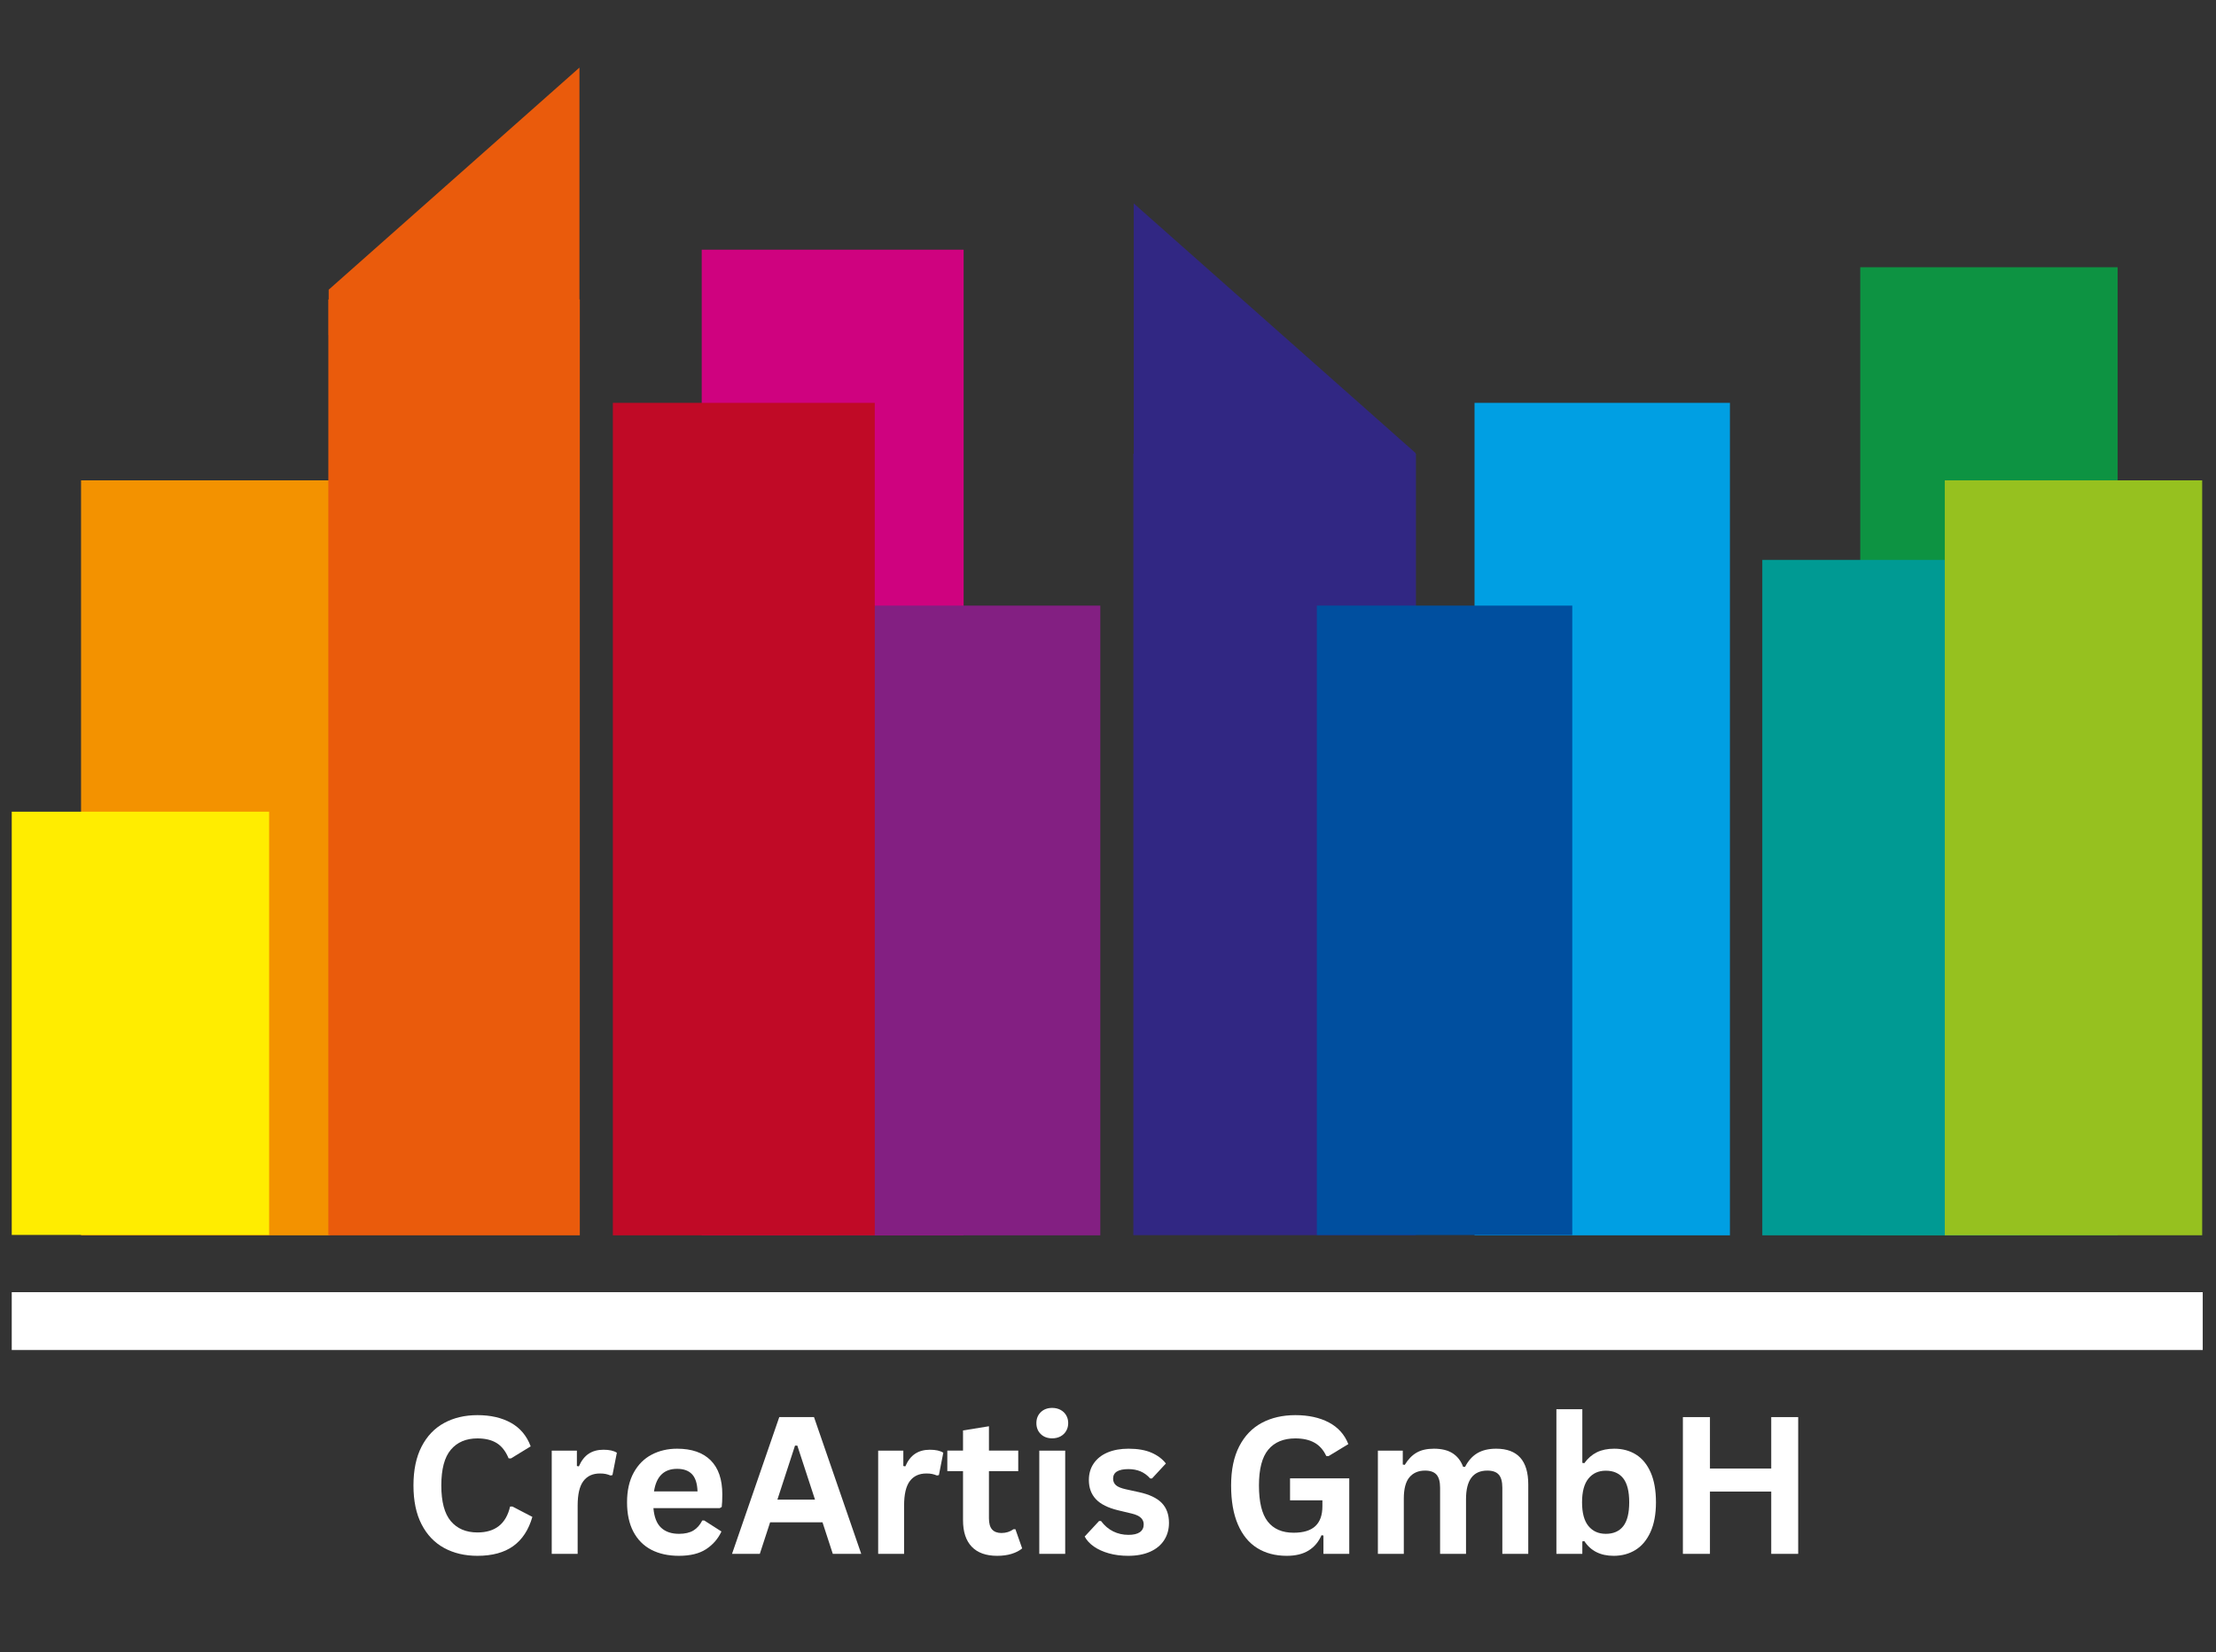
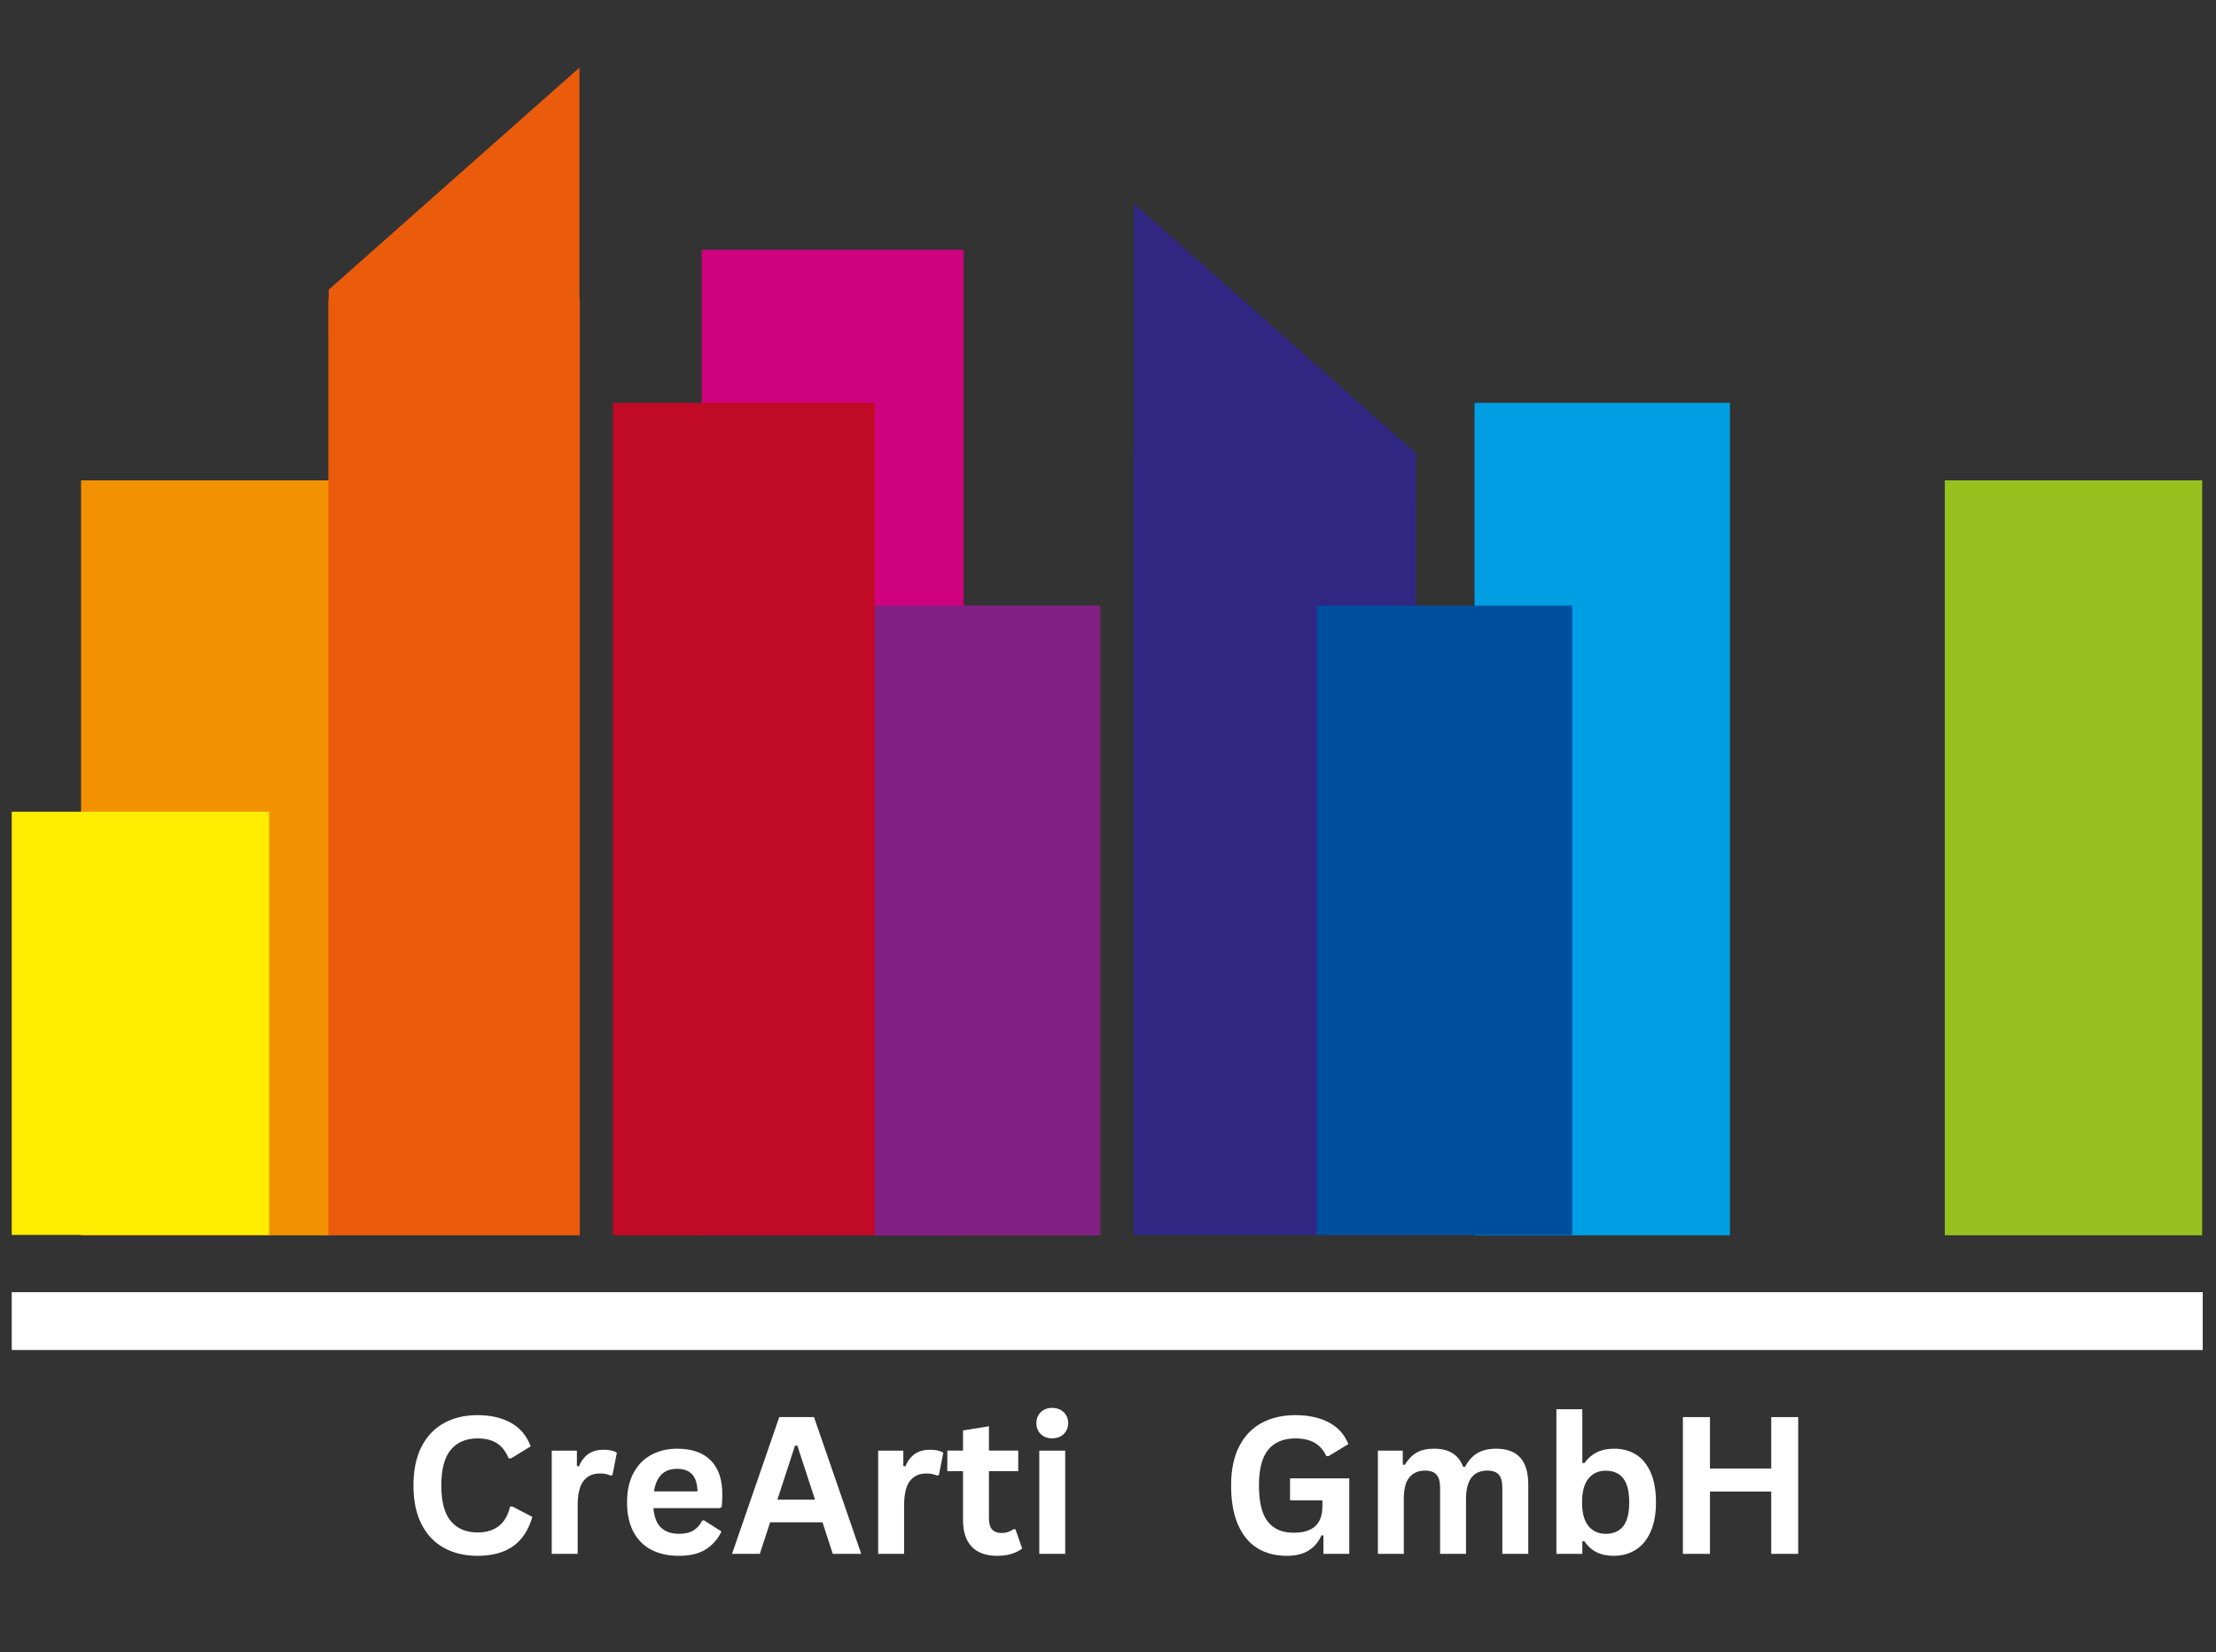
<svg xmlns="http://www.w3.org/2000/svg" width="1341" viewBox="0 0 1005.75 750" height="1000" preserveAspectRatio="xMidYMid meet">
  <rect x="0" y="0" width="1005.75" height="750" fill="#333333" stroke="none" />
  <defs>
    <g />
    <clipPath id="1f01a61380">
-       <path d="M 844.293 121.293 L 961.105 121.293 L 961.105 560.762 L 844.293 560.762 Z M 844.293 121.293 " clip-rule="nonzero" />
-     </clipPath>
+       </clipPath>
    <clipPath id="9a596a04a9">
      <path d="M 36.789 218.047 L 149.773 218.047 L 149.773 560.762 L 36.789 560.762 Z M 36.789 218.047 " clip-rule="nonzero" />
    </clipPath>
    <clipPath id="e7ac4ac06b">
      <path d="M 5.328 368.453 L 122.145 368.453 L 122.145 560.762 L 5.328 560.762 Z M 5.328 368.453 " clip-rule="nonzero" />
    </clipPath>
    <clipPath id="3199c80acf">
-       <path d="M 799.832 254.148 L 916.645 254.148 L 916.645 560.762 L 799.832 560.762 Z M 799.832 254.148 " clip-rule="nonzero" />
-     </clipPath>
+       </clipPath>
    <clipPath id="00bd4a887c">
      <path d="M 882.664 218.047 L 999.48 218.047 L 999.48 560.762 L 882.664 560.762 Z M 882.664 218.047 " clip-rule="nonzero" />
    </clipPath>
    <clipPath id="ad004ef611">
      <path d="M 669.23 182.848 L 785.141 182.848 L 785.141 560.762 L 669.23 560.762 Z M 669.23 182.848 " clip-rule="nonzero" />
    </clipPath>
    <clipPath id="2f61259a34">
      <path d="M 318.48 113.355 L 437.348 113.355 L 437.348 560.762 L 318.48 560.762 Z M 318.48 113.355 " clip-rule="nonzero" />
    </clipPath>
    <clipPath id="1e16c2b0ca">
      <path d="M 149.023 135.918 L 263.152 135.918 L 263.152 560.762 L 149.023 560.762 Z M 149.023 135.918 " clip-rule="nonzero" />
    </clipPath>
    <clipPath id="94319336a1">
      <path d="M 149.176 30.68 L 262.996 30.68 L 262.996 152.148 L 149.176 152.148 Z M 149.176 30.68 " clip-rule="nonzero" />
    </clipPath>
    <clipPath id="f4cbd94654">
      <path d="M 380.52 274.906 L 499.383 274.906 L 499.383 560.762 L 380.52 560.762 Z M 380.52 274.906 " clip-rule="nonzero" />
    </clipPath>
    <clipPath id="6a6736235f">
      <path d="M 278.148 182.848 L 397.016 182.848 L 397.016 560.762 L 278.148 560.762 Z M 278.148 182.848 " clip-rule="nonzero" />
    </clipPath>
    <clipPath id="bc9112500e">
      <path d="M 0 586 L 1005.5 586 L 1005.5 613 L 0 613 Z M 0 586 " clip-rule="nonzero" />
    </clipPath>
    <clipPath id="650d29cbcf">
      <path d="M 514.383 205.98 L 642.633 205.98 L 642.633 560.762 L 514.383 560.762 Z M 514.383 205.98 " clip-rule="nonzero" />
    </clipPath>
    <clipPath id="b17c46f73e">
      <path d="M 514.406 92.332 L 642.621 92.332 L 642.621 229.547 L 514.406 229.547 Z M 514.406 92.332 " clip-rule="nonzero" />
    </clipPath>
    <clipPath id="be7c00467d">
      <path d="M 597.672 274.906 L 713.586 274.906 L 713.586 560.762 L 597.672 560.762 Z M 597.672 274.906 " clip-rule="nonzero" />
    </clipPath>
  </defs>
  <g clip-path="url(#1f01a61380)">
    <path fill="#0d9342" d="M 844.293 121.293 L 961.105 121.293 L 961.105 560.715 L 844.293 560.715 Z M 844.293 121.293 " fill-opacity="1" fill-rule="nonzero" />
  </g>
  <g clip-path="url(#9a596a04a9)">
    <path fill="#f39200" d="M 36.789 218.047 L 149.773 218.047 L 149.773 560.977 L 36.789 560.977 Z M 36.789 218.047 " fill-opacity="1" fill-rule="nonzero" />
  </g>
  <g clip-path="url(#e7ac4ac06b)">
    <path fill="#ffed00" d="M 5.328 368.453 L 122.145 368.453 L 122.145 560.559 L 5.328 560.559 Z M 5.328 368.453 " fill-opacity="1" fill-rule="nonzero" />
  </g>
  <g clip-path="url(#3199c80acf)">
    <path fill="#009a93" d="M 799.832 254.148 L 916.645 254.148 L 916.645 560.785 L 799.832 560.785 Z M 799.832 254.148 " fill-opacity="1" fill-rule="nonzero" />
  </g>
  <g clip-path="url(#00bd4a887c)">
    <path fill="#96c11f" d="M 882.664 218.047 L 999.48 218.047 L 999.48 560.734 L 882.664 560.734 Z M 882.664 218.047 " fill-opacity="1" fill-rule="nonzero" />
  </g>
  <g clip-path="url(#ad004ef611)">
    <path fill="#009fe3" d="M 669.23 182.848 L 785.141 182.848 L 785.141 560.922 L 669.23 560.922 Z M 669.23 182.848 " fill-opacity="1" fill-rule="nonzero" />
  </g>
  <g clip-path="url(#2f61259a34)">
    <path fill="#cf027f" d="M 318.48 113.355 L 437.348 113.355 L 437.348 560.961 L 318.48 560.961 Z M 318.48 113.355 " fill-opacity="1" fill-rule="nonzero" />
  </g>
  <g clip-path="url(#1e16c2b0ca)">
    <path fill="#ea5b0c" d="M 149.023 135.918 L 263.152 135.918 L 263.152 560.773 L 149.023 560.773 Z M 149.023 135.918 " fill-opacity="1" fill-rule="nonzero" />
  </g>
  <g clip-path="url(#94319336a1)">
    <path fill="#ea5b0c" d="M 262.992 287.898 L 262.992 30.68 L 149.18 131.5 L 149.18 388.715 Z M 262.992 287.898 " fill-opacity="1" fill-rule="nonzero" />
  </g>
  <g clip-path="url(#f4cbd94654)">
    <path fill="#831f82" d="M 380.52 274.906 L 499.383 274.906 L 499.383 560.926 L 380.52 560.926 Z M 380.52 274.906 " fill-opacity="1" fill-rule="nonzero" />
  </g>
  <g clip-path="url(#6a6736235f)">
    <path fill="#c00a26" d="M 278.148 182.848 L 397.016 182.848 L 397.016 560.805 L 278.148 560.805 Z M 278.148 182.848 " fill-opacity="1" fill-rule="nonzero" />
  </g>
  <g clip-path="url(#bc9112500e)">
    <path stroke-linecap="butt" transform="matrix(0.75, 0, 0, 0.75, 5.328, 586.568)" fill="none" stroke-linejoin="miter" d="M -0 17.497 L 1325.866 17.497 " stroke="#ffffff" stroke-width="35" stroke-opacity="1" stroke-miterlimit="4" />
  </g>
  <g clip-path="url(#650d29cbcf)">
    <path fill="#312783" d="M 514.383 205.98 L 642.633 205.98 L 642.633 560.68 L 514.383 560.68 Z M 514.383 205.98 " fill-opacity="1" fill-rule="nonzero" />
  </g>
  <g clip-path="url(#b17c46f73e)">
    <path fill="#312783" d="M 514.551 381.387 L 514.551 92.332 L 642.453 205.629 L 642.453 494.688 Z M 514.551 381.387 " fill-opacity="1" fill-rule="nonzero" />
  </g>
  <g clip-path="url(#be7c00467d)">
    <path fill="#004f9f" d="M 597.672 274.906 L 713.586 274.906 L 713.586 560.609 L 597.672 560.609 Z M 597.672 274.906 " fill-opacity="1" fill-rule="nonzero" />
  </g>
  <g fill="#ffffff" fill-opacity="1">
    <g transform="translate(182.762, 705.338)">
      <g>
        <path d="M 33.938 0.891 C 28.219 0.891 23.176 -0.297 18.812 -2.672 C 14.445 -5.055 11.035 -8.629 8.578 -13.391 C 6.117 -18.16 4.891 -24.047 4.891 -31.047 C 4.891 -38.035 6.117 -43.914 8.578 -48.688 C 11.035 -53.457 14.445 -57.031 18.812 -59.406 C 23.176 -61.781 28.219 -62.969 33.938 -62.969 C 39.906 -62.969 44.977 -61.801 49.156 -59.469 C 53.332 -57.133 56.312 -53.578 58.094 -48.797 L 49.125 -43.312 L 48.078 -43.359 C 46.742 -46.586 44.938 -48.898 42.656 -50.297 C 40.375 -51.703 37.469 -52.406 33.938 -52.406 C 28.781 -52.406 24.754 -50.695 21.859 -47.281 C 18.973 -43.875 17.531 -38.461 17.531 -31.047 C 17.531 -23.648 18.973 -18.242 21.859 -14.828 C 24.754 -11.422 28.781 -9.719 33.938 -9.719 C 42 -9.719 46.938 -13.641 48.75 -21.484 L 49.812 -21.484 L 58.859 -16.781 C 57.16 -10.883 54.258 -6.461 50.156 -3.516 C 46.051 -0.578 40.645 0.891 33.938 0.891 Z M 33.938 0.891 " />
      </g>
    </g>
  </g>
  <g fill="#ffffff" fill-opacity="1">
    <g transform="translate(243.655, 705.338)">
      <g>
        <path d="M 6.75 0 L 6.75 -46.844 L 18.172 -46.844 L 18.172 -39.875 L 19.062 -39.703 C 20.195 -42.305 21.68 -44.219 23.516 -45.438 C 25.359 -46.656 27.598 -47.266 30.234 -47.266 C 32.898 -47.266 34.926 -46.812 36.312 -45.906 L 34.312 -35.75 L 33.422 -35.578 C 32.66 -35.891 31.926 -36.117 31.219 -36.266 C 30.508 -36.41 29.645 -36.484 28.625 -36.484 C 25.344 -36.484 22.836 -35.328 21.109 -33.016 C 19.379 -30.711 18.516 -27.008 18.516 -21.906 L 18.516 0 Z M 6.75 0 " />
      </g>
    </g>
  </g>
  <g fill="#ffffff" fill-opacity="1">
    <g transform="translate(280.387, 705.338)">
      <g>
        <path d="M 46.281 -20.766 L 16.172 -20.766 C 16.516 -16.691 17.676 -13.727 19.656 -11.875 C 21.645 -10.02 24.348 -9.094 27.766 -9.094 C 30.461 -9.094 32.645 -9.594 34.312 -10.594 C 35.977 -11.602 37.32 -13.125 38.344 -15.156 L 39.234 -15.156 L 47.047 -10.156 C 45.523 -6.863 43.219 -4.195 40.125 -2.156 C 37.039 -0.125 32.922 0.891 27.766 0.891 C 22.93 0.891 18.75 -0.023 15.219 -1.859 C 11.695 -3.703 8.977 -6.441 7.062 -10.078 C 5.156 -13.723 4.203 -18.16 4.203 -23.391 C 4.203 -28.711 5.207 -33.203 7.219 -36.859 C 9.227 -40.516 11.945 -43.238 15.375 -45.031 C 18.801 -46.832 22.648 -47.734 26.922 -47.734 C 33.547 -47.734 38.617 -45.977 42.141 -42.469 C 45.672 -38.957 47.438 -33.805 47.438 -27.016 C 47.438 -24.547 47.348 -22.633 47.172 -21.281 Z M 36.188 -28.359 C 36.07 -31.93 35.238 -34.531 33.688 -36.156 C 32.145 -37.781 29.891 -38.594 26.922 -38.594 C 20.973 -38.594 17.477 -35.18 16.438 -28.359 Z M 36.188 -28.359 " />
      </g>
    </g>
  </g>
  <g fill="#ffffff" fill-opacity="1">
    <g transform="translate(331.301, 705.338)">
      <g>
        <path d="M 59.578 0 L 46.672 0 L 42 -14.312 L 18.219 -14.312 L 13.547 0 L 0.938 0 L 22.375 -62.078 L 38.141 -62.078 Z M 29.516 -49.125 L 21.531 -24.625 L 38.594 -24.625 L 30.578 -49.125 Z M 29.516 -49.125 " />
      </g>
    </g>
  </g>
  <g fill="#ffffff" fill-opacity="1">
    <g transform="translate(391.813, 705.338)">
      <g>
        <path d="M 6.75 0 L 6.75 -46.844 L 18.172 -46.844 L 18.172 -39.875 L 19.062 -39.703 C 20.195 -42.305 21.68 -44.219 23.516 -45.438 C 25.359 -46.656 27.598 -47.266 30.234 -47.266 C 32.898 -47.266 34.926 -46.812 36.312 -45.906 L 34.312 -35.75 L 33.422 -35.578 C 32.66 -35.891 31.926 -36.117 31.219 -36.266 C 30.508 -36.41 29.645 -36.484 28.625 -36.484 C 25.344 -36.484 22.836 -35.328 21.109 -33.016 C 19.379 -30.711 18.516 -27.008 18.516 -21.906 L 18.516 0 Z M 6.75 0 " />
      </g>
    </g>
  </g>
  <g fill="#ffffff" fill-opacity="1">
    <g transform="translate(428.544, 705.338)">
      <g>
        <path d="M 32.312 -11.172 L 35.375 -2.469 C 34.102 -1.414 32.504 -0.594 30.578 0 C 28.648 0.594 26.469 0.891 24.031 0.891 C 18.969 0.891 15.117 -0.488 12.484 -3.25 C 9.848 -6.008 8.531 -10.02 8.531 -15.281 L 8.531 -37.547 L 1.406 -37.547 L 1.406 -46.875 L 8.531 -46.875 L 8.531 -56.016 L 20.297 -57.922 L 20.297 -46.875 L 33.594 -46.875 L 33.594 -37.547 L 20.297 -37.547 L 20.297 -16.141 C 20.297 -13.816 20.773 -12.125 21.734 -11.062 C 22.703 -10 24.109 -9.469 25.953 -9.469 C 28.047 -9.469 29.867 -10.035 31.422 -11.172 Z M 32.312 -11.172 " />
      </g>
    </g>
  </g>
  <g fill="#ffffff" fill-opacity="1">
    <g transform="translate(464.936, 705.338)">
      <g>
        <path d="M 12.609 -52.438 C 10.484 -52.438 8.754 -53.082 7.422 -54.375 C 6.098 -55.664 5.438 -57.328 5.438 -59.359 C 5.438 -61.367 6.098 -63.02 7.422 -64.312 C 8.754 -65.602 10.484 -66.25 12.609 -66.25 C 14.023 -66.25 15.285 -65.953 16.391 -65.359 C 17.492 -64.766 18.348 -63.945 18.953 -62.906 C 19.566 -61.875 19.875 -60.691 19.875 -59.359 C 19.875 -58.035 19.566 -56.848 18.953 -55.797 C 18.348 -54.754 17.492 -53.93 16.391 -53.328 C 15.285 -52.734 14.023 -52.438 12.609 -52.438 Z M 6.75 0 L 6.75 -46.844 L 18.516 -46.844 L 18.516 0 Z M 6.75 0 " />
      </g>
    </g>
  </g>
  <g fill="#ffffff" fill-opacity="1">
    <g transform="translate(490.16, 705.338)">
      <g>
-         <path d="M 21.906 0.891 C 18.707 0.891 15.773 0.516 13.109 -0.234 C 10.453 -0.984 8.18 -2.016 6.297 -3.328 C 4.422 -4.648 3.031 -6.16 2.125 -7.859 L 8.656 -14.906 L 9.547 -14.906 C 11.109 -12.812 12.953 -11.238 15.078 -10.188 C 17.203 -9.145 19.508 -8.625 22 -8.625 C 24.289 -8.625 26.016 -9.031 27.172 -9.844 C 28.336 -10.664 28.922 -11.844 28.922 -13.375 C 28.922 -14.562 28.5 -15.555 27.656 -16.359 C 26.82 -17.172 25.473 -17.805 23.609 -18.266 L 17.406 -19.75 C 12.77 -20.852 9.379 -22.539 7.234 -24.812 C 5.098 -27.094 4.031 -29.988 4.031 -33.5 C 4.031 -36.414 4.773 -38.945 6.266 -41.094 C 7.754 -43.25 9.848 -44.895 12.547 -46.031 C 15.254 -47.164 18.406 -47.734 22 -47.734 C 26.219 -47.734 29.711 -47.125 32.484 -45.906 C 35.254 -44.688 37.422 -43.055 38.984 -41.016 L 32.703 -34.234 L 31.844 -34.234 C 30.539 -35.703 29.078 -36.773 27.453 -37.453 C 25.828 -38.129 24.008 -38.469 22 -38.469 C 17.352 -38.469 15.031 -37.023 15.031 -34.141 C 15.031 -32.922 15.461 -31.926 16.328 -31.156 C 17.191 -30.395 18.711 -29.773 20.891 -29.297 L 26.672 -28.031 C 31.422 -27.008 34.895 -25.375 37.094 -23.125 C 39.289 -20.875 40.391 -17.852 40.391 -14.062 C 40.391 -11.082 39.648 -8.457 38.172 -6.188 C 36.703 -3.926 34.578 -2.18 31.797 -0.953 C 29.023 0.273 25.727 0.891 21.906 0.891 Z M 21.906 0.891 " />
-       </g>
+         </g>
    </g>
  </g>
  <g fill="#ffffff" fill-opacity="1">
    <g transform="translate(533.346, 705.338)">
      <g />
    </g>
  </g>
  <g fill="#ffffff" fill-opacity="1">
    <g transform="translate(553.856, 705.338)">
      <g>
        <path d="M 30.156 0.891 C 24.969 0.891 20.484 -0.289 16.703 -2.656 C 12.93 -5.02 10.02 -8.586 7.969 -13.359 C 5.914 -18.129 4.891 -24.023 4.891 -31.047 C 4.891 -38.117 6.117 -44.039 8.578 -48.812 C 11.035 -53.582 14.453 -57.133 18.828 -59.469 C 23.203 -61.801 28.281 -62.969 34.062 -62.969 C 40 -62.969 45.062 -61.863 49.25 -59.656 C 53.445 -57.445 56.395 -54.164 58.094 -49.812 L 49.125 -44.375 L 48.078 -44.422 C 46.797 -47.191 45 -49.211 42.688 -50.484 C 40.383 -51.766 37.508 -52.406 34.062 -52.406 C 28.707 -52.406 24.613 -50.711 21.781 -47.328 C 18.945 -43.941 17.531 -38.516 17.531 -31.047 C 17.531 -23.535 18.852 -18.082 21.5 -14.688 C 24.156 -11.289 28.07 -9.594 33.25 -9.594 C 37.719 -9.594 41.016 -10.598 43.141 -12.609 C 45.266 -14.617 46.328 -17.617 46.328 -21.609 L 46.328 -24.297 L 31.641 -24.297 L 31.641 -34.266 L 58.516 -34.266 L 58.516 0 L 46.797 0 L 46.797 -8.328 L 45.906 -8.453 C 44.633 -5.473 42.703 -3.172 40.109 -1.547 C 37.516 0.078 34.195 0.891 30.156 0.891 Z M 30.156 0.891 " />
      </g>
    </g>
  </g>
  <g fill="#ffffff" fill-opacity="1">
    <g transform="translate(618.614, 705.338)">
      <g>
        <path d="M 6.75 0 L 6.75 -46.844 L 18.047 -46.844 L 18.047 -40.547 L 18.938 -40.391 C 20.469 -42.898 22.258 -44.75 24.312 -45.938 C 26.363 -47.133 28.988 -47.734 32.188 -47.734 C 35.727 -47.734 38.57 -47.031 40.719 -45.625 C 42.875 -44.227 44.445 -42.188 45.438 -39.5 L 46.328 -39.5 C 47.773 -42.301 49.633 -44.375 51.906 -45.719 C 54.188 -47.062 57.023 -47.734 60.422 -47.734 C 70.141 -47.734 75 -42.328 75 -31.516 L 75 0 L 63.234 0 L 63.234 -30.016 C 63.234 -32.766 62.691 -34.75 61.609 -35.969 C 60.535 -37.188 58.812 -37.797 56.438 -37.797 C 49.977 -37.797 46.75 -33.477 46.75 -24.844 L 46.75 0 L 34.984 0 L 34.984 -30.016 C 34.984 -32.766 34.438 -34.75 33.344 -35.969 C 32.258 -37.188 30.531 -37.797 28.156 -37.797 C 25.125 -37.797 22.758 -36.781 21.062 -34.75 C 19.363 -32.727 18.516 -29.508 18.516 -25.094 L 18.516 0 Z M 6.75 0 " />
      </g>
    </g>
  </g>
  <g fill="#ffffff" fill-opacity="1">
    <g transform="translate(699.636, 705.338)">
      <g>
        <path d="M 32.734 0.891 C 26.766 0.891 22.32 -1.344 19.406 -5.812 L 18.516 -5.641 L 18.516 0 L 6.75 0 L 6.75 -65.656 L 18.516 -65.656 L 18.516 -41.312 L 19.406 -41.156 C 21.02 -43.383 22.922 -45.035 25.109 -46.109 C 27.305 -47.191 29.938 -47.734 33 -47.734 C 36.789 -47.734 40.098 -46.836 42.922 -45.047 C 45.754 -43.266 47.961 -40.555 49.547 -36.922 C 51.141 -33.285 51.938 -28.773 51.938 -23.391 C 51.938 -18.078 51.113 -13.598 49.469 -9.953 C 47.832 -6.316 45.566 -3.598 42.672 -1.797 C 39.785 -0.004 36.473 0.891 32.734 0.891 Z M 29.172 -9.094 C 32.629 -9.094 35.266 -10.242 37.078 -12.547 C 38.891 -14.859 39.797 -18.473 39.797 -23.391 C 39.797 -28.348 38.891 -31.977 37.078 -34.281 C 35.266 -36.594 32.629 -37.75 29.172 -37.75 C 25.859 -37.75 23.234 -36.562 21.297 -34.188 C 19.359 -31.812 18.391 -28.211 18.391 -23.391 C 18.391 -18.578 19.359 -14.988 21.297 -12.625 C 23.234 -10.27 25.859 -9.094 29.172 -9.094 Z M 29.172 -9.094 " />
      </g>
    </g>
  </g>
  <g fill="#ffffff" fill-opacity="1">
    <g transform="translate(755.731, 705.338)">
      <g>
        <path d="M 48.156 -38.734 L 48.156 -62.078 L 60.391 -62.078 L 60.391 0 L 48.156 0 L 48.156 -28.281 L 20.344 -28.281 L 20.344 0 L 8.062 0 L 8.062 -62.078 L 20.344 -62.078 L 20.344 -38.734 Z M 48.156 -38.734 " />
      </g>
    </g>
  </g>
</svg>